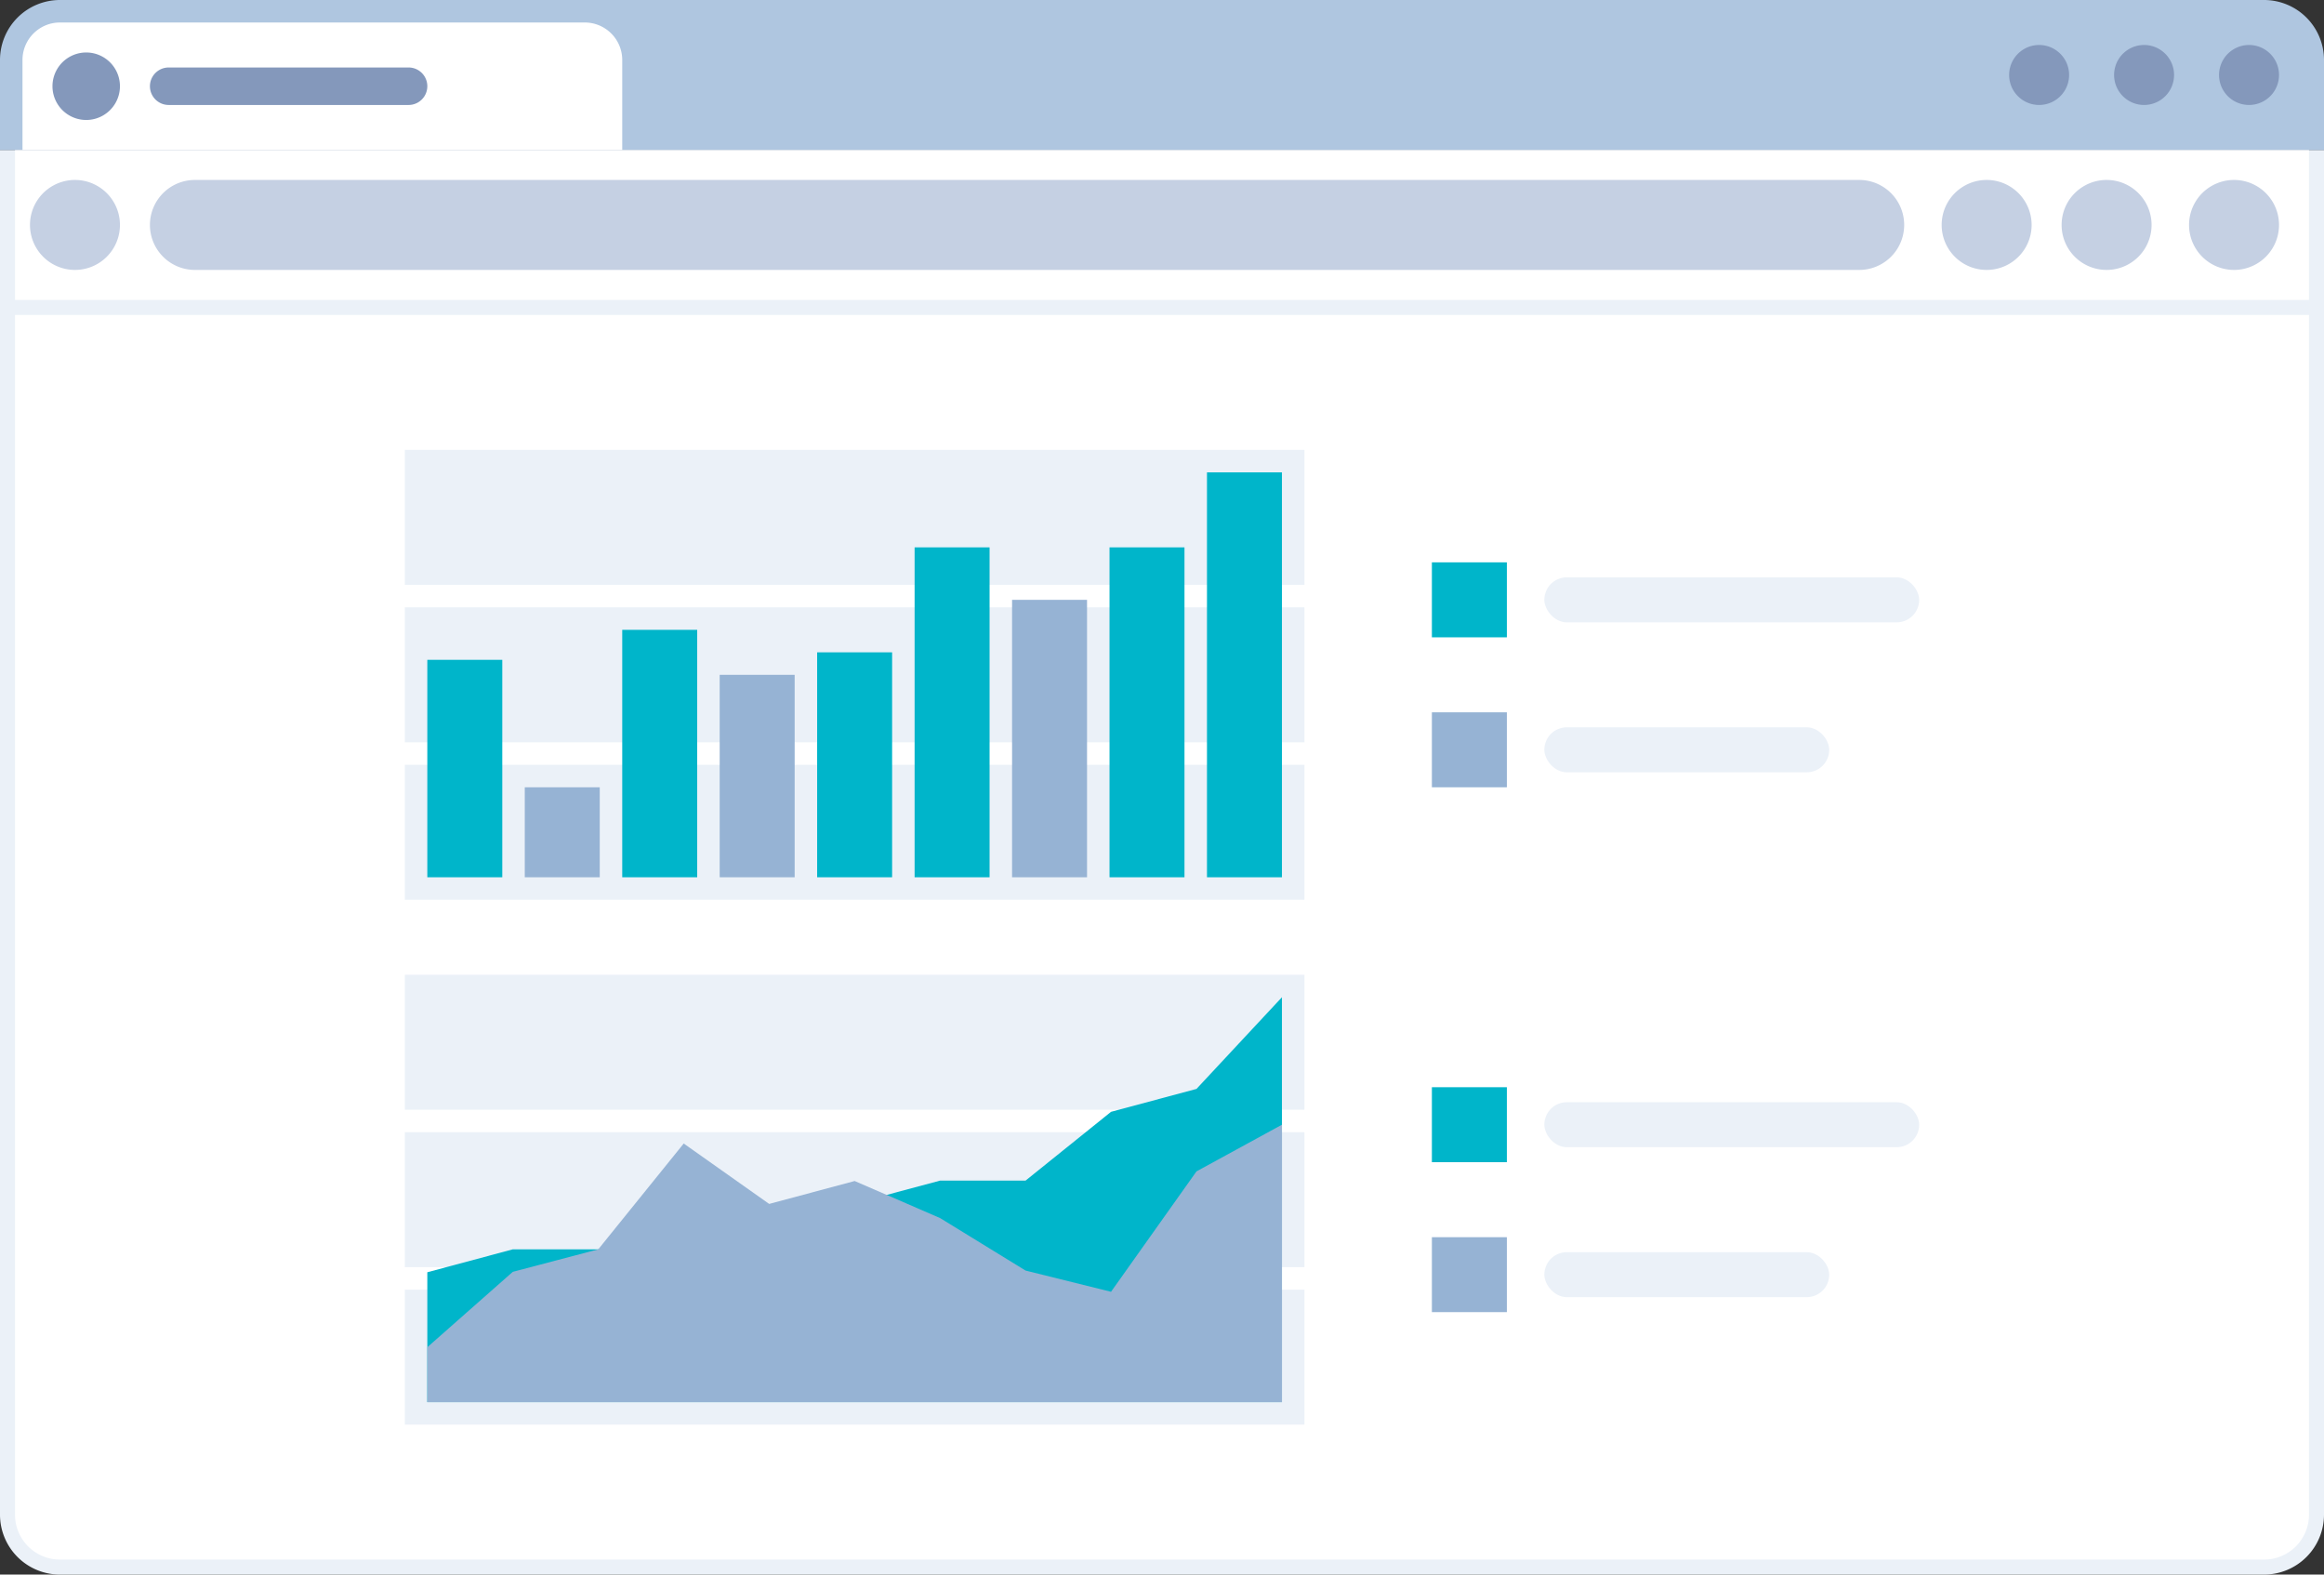
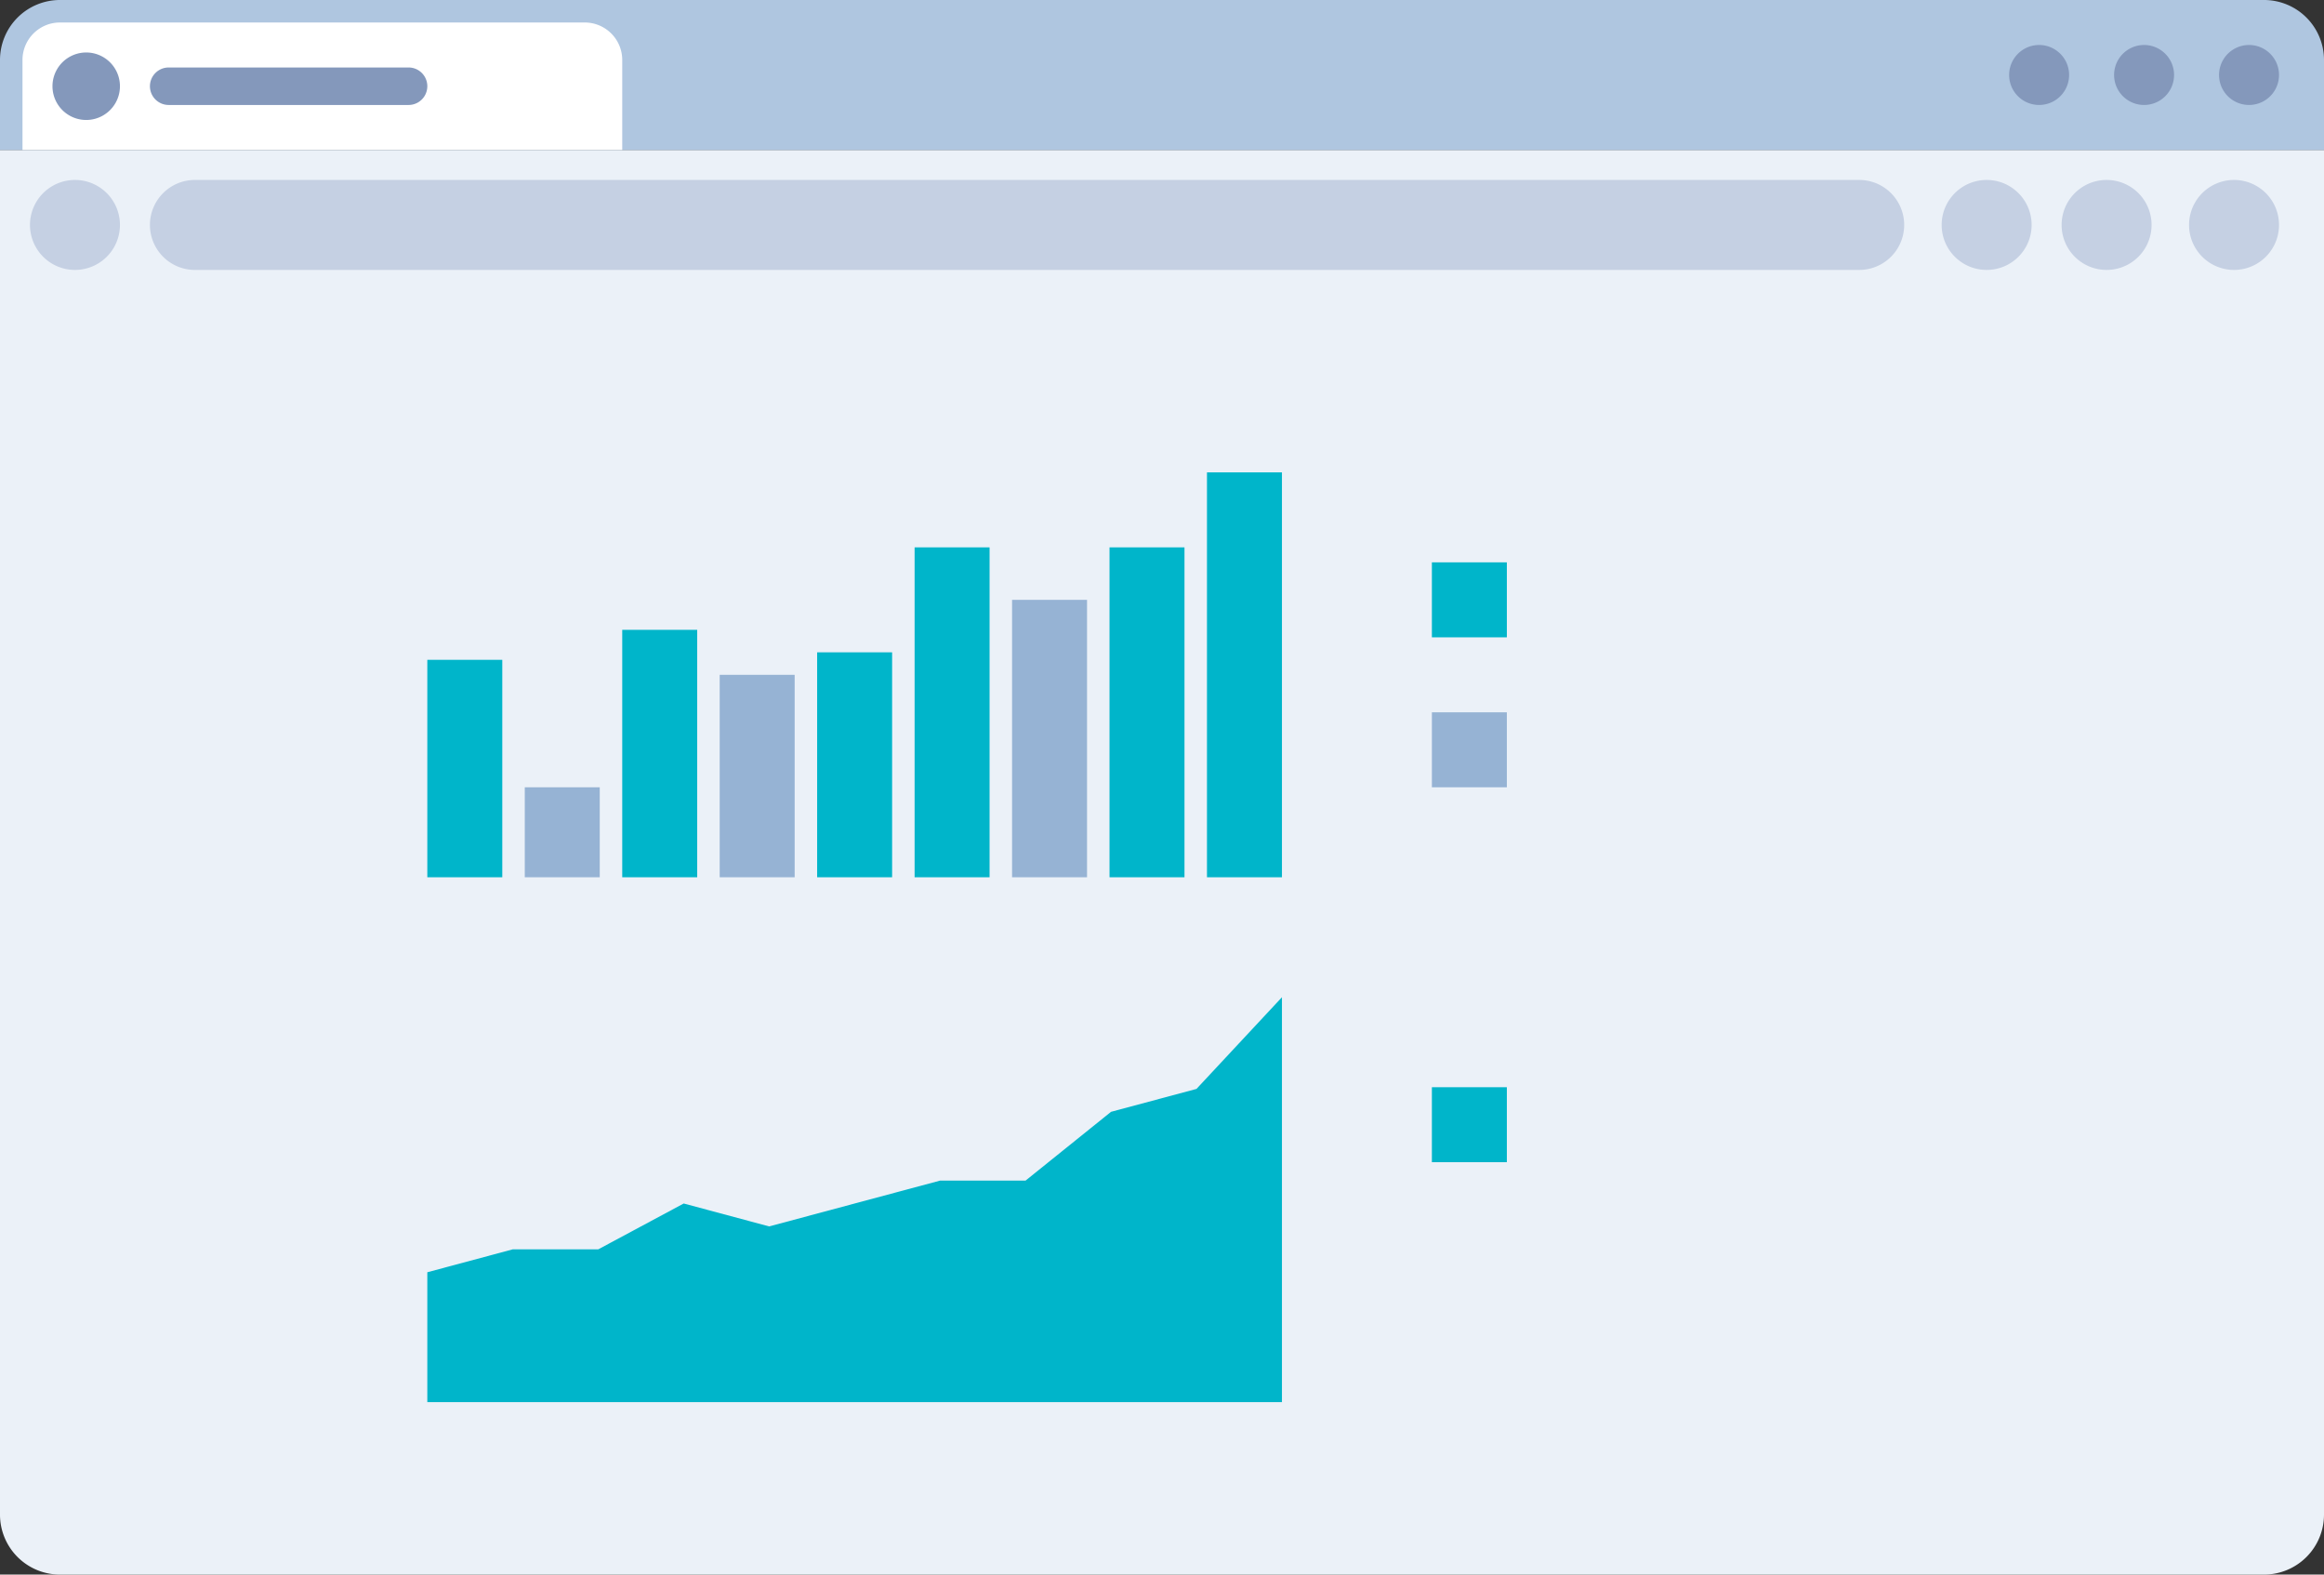
<svg xmlns="http://www.w3.org/2000/svg" width="310" height="210" fill="none">
  <rect width="100%" height="100%" fill="#333333" stroke="none" />
  <path d="M0 20h310v182a8 8 0 0 1-8 8H8a8 8 0 0 1-8-8V20Z" fill="#EBF1F8" />
-   <path d="M2 42h306v160a6 6 0 0 1-6 6H8a6 6 0 0 1-6-6V42Zm0-22h306v20H2z" fill="#fff" />
  <path d="M20 30a6 6 0 0 1 6-6h222a6 6 0 1 1 0 12H26a6 6 0 0 1-6-6ZM4 30a6 6 0 1 1 12 0 6 6 0 0 1-12 0Zm288 0a6 6 0 1 1 12 0 6 6 0 0 1-12 0Zm-17 0a6 6 0 1 1 12 0 6 6 0 0 1-12 0Zm-16 0a6 6 0 1 1 12 0 6 6 0 0 1-12 0Z" fill="#C5D0E3" />
  <path d="M0 8a8 8 0 0 1 8-8h294a8 8 0 0 1 8 8v12H0V8Z" fill="#AFC6E0" />
  <path d="M3 8a5 5 0 0 1 5-5h70a5 5 0 0 1 5 5v12H3V8Z" fill="#fff" />
  <path d="M7 11.5a4.5 4.5 0 1 1 9 0 4.5 4.5 0 0 1-9 0Zm13 0A2.5 2.5 0 0 1 22.5 9h32a2.5 2.5 0 0 1 0 5h-32a2.5 2.5 0 0 1-2.5-2.5ZM296 10a4 4 0 1 1 8 0 4 4 0 0 1-8 0Zm-14 0a4 4 0 1 1 8 0 4 4 0 0 1-8 0Zm-14 0a4 4 0 1 1 8 0 4 4 0 0 1-8 0Z" fill="#8498BB" />
  <path fill="#EBF1F8" d="M54 102h120v18H54zm0-21h120v18H54zm0-21h120v18H54zm0 112h120v18H54zm0-21h120v18H54zm0-21h120v18H54z" />
  <path d="M57 169.679V187h114v-54l-11.4 12.226-11.4 3.057-11.4 9.17h-11.4l-11.4 3.056-11.4 3.057-11.4-3.057-11.4 6.114H68.4L57 169.679Z" fill="#00B5CA" />
-   <path d="M57 179.679V187h114v-37l-11.4 6.226-11.4 16.057-11.4-2.83-11.4-7-11.4-4.944-11.4 3.057-11.4-8.057-11.4 14.114-11.4 3L57 179.679ZM191 165h10v10h-10z" fill="#96B3D4" />
  <path fill="#00B5CA" d="M191 145h10v10h-10z" />
  <rect x="206" y="167" width="38" height="6" rx="3" fill="#EBF1F8" />
  <rect x="206" y="147" width="50" height="6" rx="3" fill="#EBF1F8" />
  <path fill="#00B5CA" d="M57 88h10v29H57z" />
  <path fill="#96B3D4" d="M70 105h10v12H70z" />
  <path fill="#00B5CA" d="M83 84h10v33H83z" />
  <path fill="#96B3D4" d="M96 90h10v27H96z" />
  <path fill="#00B5CA" d="M109 87h10v30h-10zm13-14h10v44h-10z" />
  <path fill="#96B3D4" d="M135 80h10v37h-10z" />
  <path fill="#00B5CA" d="M148 73h10v44h-10z" />
  <path fill="#96B3D4" d="M191 95h10v10h-10z" />
  <path fill="#00B5CA" d="M191 75h10v10h-10z" />
-   <rect x="206" y="97" width="38" height="6" rx="3" fill="#EBF1F8" />
  <rect x="206" y="77" width="50" height="6" rx="3" fill="#EBF1F8" />
  <path fill="#00B5CA" d="M161 63h10v54h-10z" />
</svg>